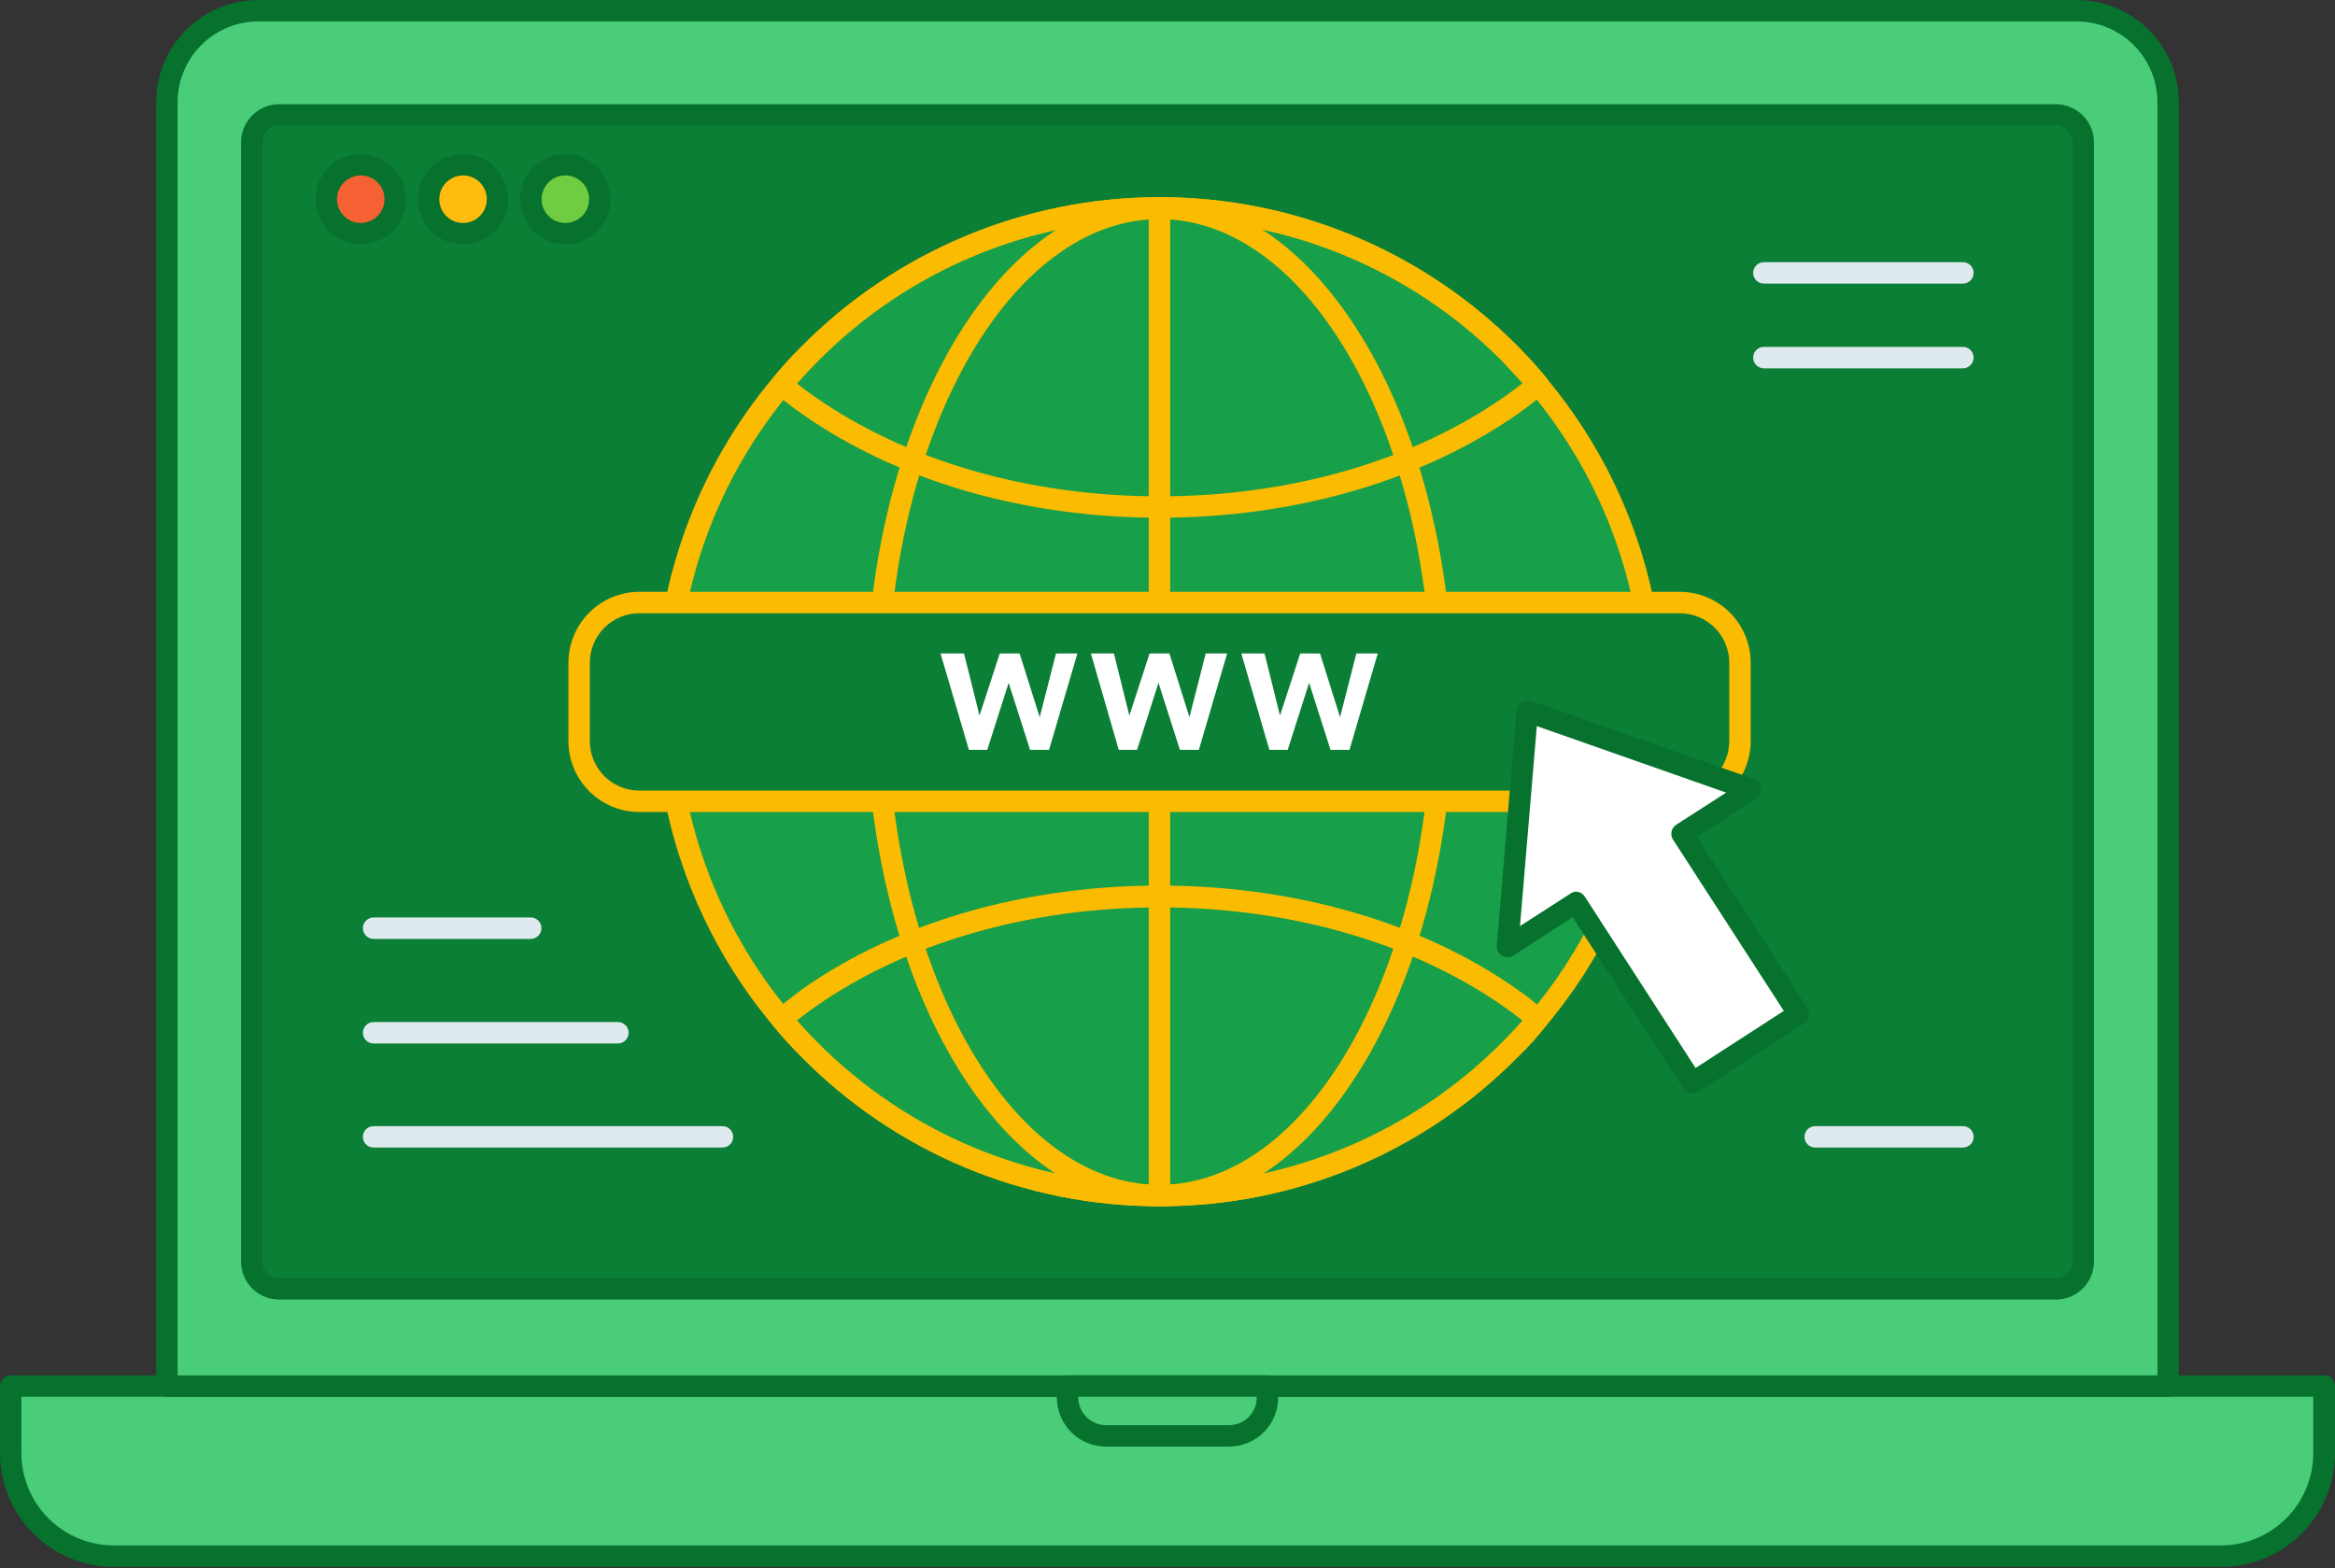
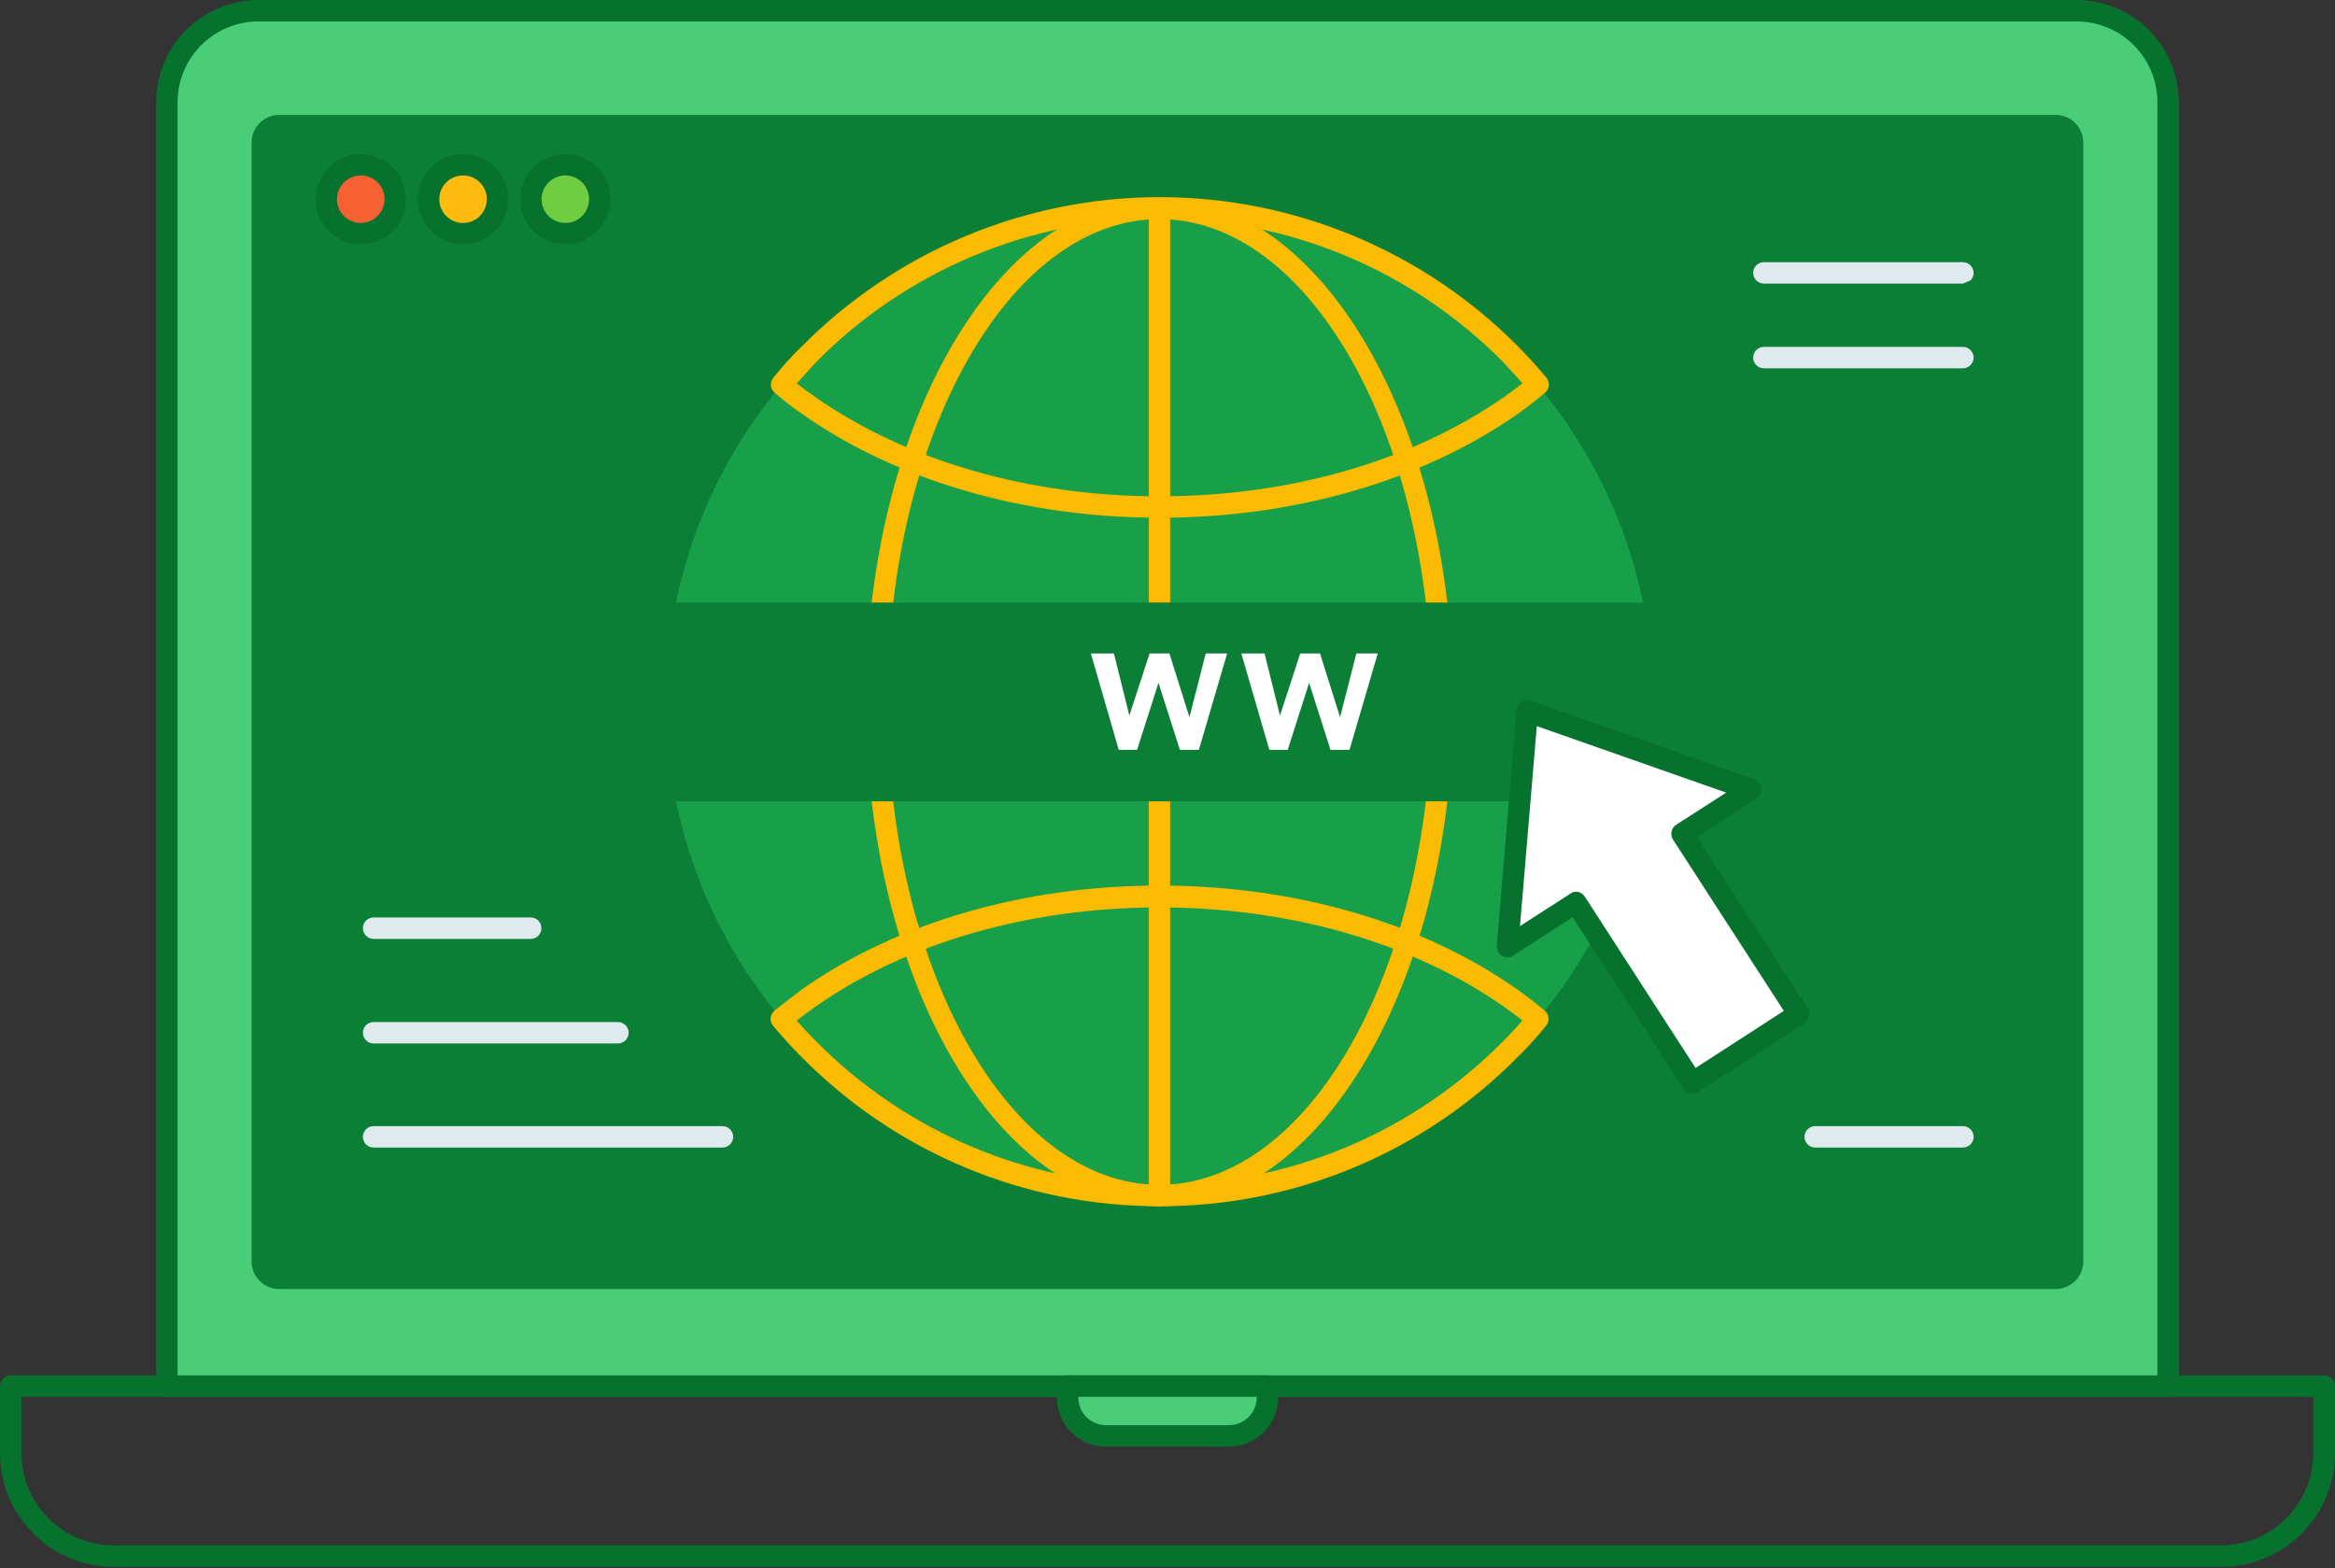
<svg xmlns="http://www.w3.org/2000/svg" width="335" height="225" viewBox="0 0 335 225" fill="none">
  <rect x="0" y="0" width="335" height="225" fill="#333333" stroke="none" />
-   <path d="M1.538 198.879H333.464V208.499C333.464 212.419 331.907 216.179 329.134 218.952C326.362 221.724 322.602 223.282 318.681 223.282H16.351C14.407 223.286 12.482 222.906 10.685 222.165C8.888 221.424 7.254 220.336 5.878 218.963C4.502 217.59 3.411 215.959 2.666 214.163C1.921 212.367 1.538 210.443 1.538 208.499V198.879Z" fill="#49CD79" />
  <path d="M318.65 224.822H16.351C14.205 224.826 12.079 224.407 10.096 223.588C8.112 222.77 6.309 221.568 4.791 220.053C3.272 218.537 2.067 216.736 1.245 214.754C0.423 212.772 -3.80498e-06 210.648 0 208.502V198.882C0 198.475 0.162 198.084 0.45 197.796C0.738 197.507 1.129 197.346 1.537 197.346H333.463C333.871 197.346 334.262 197.507 334.55 197.796C334.838 198.084 335 198.475 335 198.882V208.502C335 210.648 334.577 212.772 333.755 214.754C332.933 216.736 331.728 218.537 330.209 220.053C328.691 221.568 326.888 222.77 324.904 223.588C322.921 224.407 320.795 224.826 318.65 224.822ZM3.073 200.419V208.502C3.077 212.011 4.472 215.376 6.952 217.859C9.432 220.341 12.795 221.74 16.304 221.748H318.65C322.159 221.74 325.522 220.341 328.002 217.859C330.482 215.376 331.876 212.011 331.881 208.502V200.419H3.073Z" fill="#07722E" />
  <path d="M37.066 1.538H297.936C301.416 1.538 304.754 2.92 307.215 5.381C309.676 7.842 311.059 11.181 311.059 14.661V198.88H23.942V14.661C23.942 12.938 24.282 11.231 24.942 9.639C25.601 8.047 26.568 6.6 27.786 5.381C29.005 4.163 30.452 3.196 32.044 2.537C33.636 1.877 35.343 1.538 37.066 1.538Z" fill="#49CD79" />
  <path d="M311.058 200.416H23.942C23.534 200.416 23.143 200.254 22.855 199.966C22.567 199.678 22.405 199.287 22.405 198.879V14.66C22.409 10.773 23.955 7.047 26.703 4.298C29.452 1.55 33.178 0.004 37.065 0H297.935C301.822 0.004 305.548 1.55 308.296 4.298C311.045 7.047 312.591 10.773 312.595 14.66V198.879C312.595 199.287 312.433 199.678 312.145 199.966C311.857 200.254 311.466 200.416 311.058 200.416ZM25.478 197.343H309.521V14.66C309.517 11.588 308.295 8.644 306.123 6.472C303.951 4.3 301.006 3.077 297.935 3.073H37.065C33.993 3.077 31.049 4.3 28.877 6.472C26.704 8.644 25.482 11.588 25.478 14.66V197.343Z" fill="#07722E" />
  <path d="M294.922 16.488H40.061C37.871 16.488 36.096 18.263 36.096 20.453V180.992C36.096 183.181 37.871 184.956 40.061 184.956H294.922C297.112 184.956 298.887 183.181 298.887 180.992V20.453C298.887 18.263 297.112 16.488 294.922 16.488Z" fill="#0C7F36" />
-   <path d="M294.94 186.477H40.063C39.342 186.477 38.627 186.334 37.961 186.058C37.294 185.781 36.688 185.376 36.179 184.865C35.669 184.354 35.265 183.747 34.991 183.08C34.716 182.412 34.575 181.697 34.577 180.975V20.452C34.575 19.73 34.716 19.015 34.991 18.348C35.265 17.681 35.669 17.074 36.179 16.563C36.688 16.052 37.294 15.646 37.961 15.37C38.627 15.093 39.342 14.951 40.063 14.951H294.94C295.662 14.951 296.376 15.093 297.043 15.37C297.71 15.646 298.315 16.052 298.825 16.563C299.334 17.074 299.738 17.681 300.013 18.348C300.288 19.015 300.428 19.73 300.426 20.452V180.975C300.428 181.697 300.288 182.412 300.013 183.08C299.738 183.747 299.334 184.354 298.825 184.865C298.315 185.376 297.71 185.781 297.043 186.058C296.376 186.334 295.662 186.477 294.94 186.477ZM40.063 18.024C39.745 18.024 39.43 18.087 39.137 18.209C38.843 18.331 38.576 18.511 38.352 18.736C38.128 18.962 37.95 19.23 37.83 19.524C37.71 19.819 37.649 20.134 37.651 20.452V180.975C37.649 181.294 37.71 181.609 37.83 181.903C37.95 182.198 38.128 182.466 38.352 182.691C38.576 182.917 38.843 183.096 39.137 183.218C39.43 183.341 39.745 183.403 40.063 183.403H294.94C295.258 183.403 295.573 183.341 295.867 183.218C296.161 183.096 296.427 182.917 296.651 182.691C296.876 182.466 297.053 182.198 297.173 181.903C297.294 181.609 297.355 181.294 297.353 180.975V20.452C297.355 20.134 297.294 19.819 297.173 19.524C297.053 19.23 296.876 18.962 296.651 18.736C296.427 18.511 296.161 18.331 295.867 18.209C295.573 18.087 295.258 18.024 294.94 18.024H40.063Z" fill="#07722E" />
  <path d="M153.163 198.879H181.838V200.523C181.838 201.978 181.26 203.374 180.231 204.402C179.202 205.431 177.807 206.009 176.352 206.009H158.665C157.21 206.009 155.814 205.431 154.786 204.402C153.757 203.374 153.179 201.978 153.179 200.523V198.879H153.163Z" fill="#49CD79" />
  <path d="M176.338 207.565H158.666C156.799 207.565 155.009 206.823 153.689 205.503C152.369 204.183 151.628 202.393 151.628 200.526V198.882C151.628 198.475 151.79 198.084 152.078 197.796C152.366 197.507 152.757 197.346 153.165 197.346H181.839C182.247 197.346 182.638 197.507 182.926 197.796C183.214 198.084 183.376 198.475 183.376 198.882V200.526C183.376 202.393 182.634 204.183 181.315 205.503C179.995 206.823 178.205 207.565 176.338 207.565ZM154.701 200.419V200.526C154.705 201.577 155.124 202.583 155.867 203.325C156.61 204.068 157.616 204.487 158.666 204.491H176.338C177.388 204.487 178.394 204.068 179.137 203.325C179.88 202.583 180.299 201.577 180.303 200.526V200.419H154.701Z" fill="#07722E" />
  <path d="M51.755 33.529C54.488 33.529 56.703 31.314 56.703 28.581C56.703 25.848 54.488 23.633 51.755 23.633C49.022 23.633 46.807 25.848 46.807 28.581C46.807 31.314 49.022 33.529 51.755 33.529Z" fill="#F56132" />
  <path d="M51.756 35.069C50.474 35.069 49.22 34.689 48.153 33.976C47.087 33.264 46.256 32.251 45.765 31.066C45.274 29.881 45.146 28.577 45.396 27.319C45.646 26.061 46.264 24.906 47.171 23.999C48.078 23.092 49.233 22.474 50.491 22.224C51.749 21.974 53.053 22.102 54.238 22.593C55.423 23.084 56.435 23.915 57.148 24.982C57.861 26.048 58.241 27.302 58.241 28.584C58.241 30.304 57.558 31.954 56.342 33.17C55.126 34.386 53.476 35.069 51.756 35.069ZM51.756 25.173C51.081 25.173 50.422 25.373 49.861 25.748C49.3 26.123 48.862 26.655 48.604 27.279C48.346 27.902 48.279 28.588 48.41 29.25C48.542 29.912 48.867 30.52 49.344 30.997C49.821 31.474 50.429 31.799 51.091 31.93C51.752 32.062 52.438 31.994 53.062 31.736C53.685 31.478 54.218 31.041 54.593 30.48C54.968 29.919 55.168 29.259 55.168 28.584C55.17 28.136 55.083 27.691 54.912 27.276C54.741 26.862 54.49 26.485 54.173 26.168C53.856 25.85 53.479 25.599 53.064 25.428C52.649 25.258 52.205 25.171 51.756 25.173Z" fill="#07722E" />
  <path d="M66.415 33.529C69.148 33.529 71.363 31.314 71.363 28.581C71.363 25.848 69.148 23.633 66.415 23.633C63.682 23.633 61.467 25.848 61.467 28.581C61.467 31.314 63.682 33.529 66.415 33.529Z" fill="#FFBC0E" />
  <path d="M66.418 35.069C65.136 35.066 63.883 34.683 62.819 33.969C61.755 33.255 60.926 32.241 60.437 31.055C59.949 29.87 59.822 28.567 60.075 27.31C60.326 26.053 60.945 24.899 61.853 23.994C62.76 23.088 63.916 22.472 65.173 22.223C66.431 21.974 67.734 22.103 68.918 22.595C70.102 23.086 71.114 23.917 71.826 24.983C72.538 26.049 72.918 27.302 72.918 28.584C72.914 30.306 72.227 31.955 71.008 33.171C69.79 34.386 68.139 35.069 66.418 35.069ZM66.418 25.173C65.743 25.176 65.085 25.379 64.526 25.755C63.967 26.132 63.532 26.666 63.277 27.29C63.021 27.913 62.956 28.599 63.089 29.259C63.222 29.92 63.548 30.526 64.026 31.002C64.504 31.478 65.112 31.801 65.773 31.931C66.434 32.062 67.119 31.993 67.742 31.735C68.364 31.476 68.896 31.039 69.27 30.478C69.645 29.917 69.844 29.258 69.844 28.584C69.844 28.135 69.756 27.69 69.583 27.275C69.411 26.86 69.158 26.484 68.84 26.167C68.521 25.85 68.143 25.599 67.728 25.428C67.312 25.258 66.867 25.171 66.418 25.173Z" fill="#07722E" />
  <path d="M81.092 33.529C83.825 33.529 86.04 31.314 86.04 28.581C86.04 25.848 83.825 23.633 81.092 23.633C78.359 23.633 76.144 25.848 76.144 28.581C76.144 31.314 78.359 33.529 81.092 33.529Z" fill="#70CC40" />
  <path d="M81.092 35.069C79.81 35.066 78.558 34.683 77.494 33.969C76.429 33.255 75.6 32.241 75.112 31.055C74.624 29.87 74.497 28.567 74.749 27.31C75.001 26.053 75.62 24.899 76.528 23.994C77.435 23.088 78.591 22.472 79.848 22.223C81.106 21.974 82.409 22.103 83.593 22.595C84.777 23.086 85.789 23.917 86.501 24.983C87.213 26.049 87.593 27.302 87.593 28.584C87.588 30.306 86.902 31.955 85.683 33.171C84.465 34.386 82.814 35.069 81.092 35.069ZM81.092 25.173C80.418 25.176 79.76 25.379 79.201 25.755C78.642 26.132 78.207 26.666 77.951 27.29C77.696 27.913 77.63 28.599 77.764 29.259C77.897 29.92 78.223 30.526 78.701 31.002C79.178 31.478 79.786 31.801 80.448 31.931C81.109 32.062 81.794 31.993 82.417 31.735C83.039 31.476 83.571 31.039 83.945 30.478C84.319 29.917 84.519 29.258 84.519 28.584C84.519 28.135 84.43 27.69 84.258 27.275C84.086 26.86 83.833 26.484 83.514 26.167C83.196 25.85 82.818 25.599 82.403 25.428C81.987 25.258 81.542 25.171 81.092 25.173Z" fill="#07722E" />
  <path d="M237.174 100.729C237.197 117.366 231.341 133.477 220.639 146.215C219.41 147.752 218.103 149.135 216.736 150.503C210.149 157.167 202.304 162.458 193.658 166.07C185.011 169.681 175.733 171.54 166.363 171.54C156.992 171.54 147.715 169.681 139.068 166.07C130.421 162.458 122.577 157.167 115.99 150.503C114.622 149.135 113.331 147.706 112.102 146.215C101.403 133.467 95.539 117.357 95.539 100.714C95.539 84.071 101.403 67.96 112.102 55.212C113.325 53.713 114.622 52.277 115.99 50.91C122.576 44.253 130.417 38.968 139.06 35.363C147.702 31.758 156.974 29.903 166.339 29.906C175.703 29.908 184.974 31.769 193.614 35.38C202.254 38.99 210.092 44.279 216.674 50.94C218.047 52.308 219.35 53.744 220.578 55.243C231.306 67.97 237.185 84.083 237.174 100.729Z" fill="#17A049" />
-   <path d="M166.364 173.075C156.785 173.099 147.298 171.208 138.46 167.514C129.623 163.819 121.612 158.395 114.9 151.562C113.502 150.179 112.165 148.688 110.905 147.167C99.981 134.14 93.995 117.682 93.995 100.681C93.995 83.681 99.981 67.223 110.905 54.196C112.149 52.66 113.486 51.215 114.885 49.817C121.613 43 129.629 37.587 138.466 33.893C147.303 30.199 156.786 28.296 166.364 28.296C175.942 28.296 185.425 30.199 194.262 33.893C203.1 37.587 211.115 43 217.844 49.817C219.227 51.215 220.563 52.69 221.824 54.212C232.747 67.239 238.734 83.696 238.734 100.697C238.734 117.697 232.747 134.155 221.824 147.182C220.594 148.719 219.242 150.255 217.844 151.577C211.127 158.409 203.114 163.829 194.273 167.521C185.433 171.213 175.944 173.101 166.364 173.075ZM166.364 31.423C157.21 31.403 148.144 33.213 139.7 36.746C131.255 40.28 123.602 45.466 117.19 51.999C115.853 53.336 114.577 54.734 113.394 56.179C102.907 68.66 97.157 84.44 97.157 100.743C97.157 117.045 102.907 132.826 113.394 145.307C114.593 146.752 115.868 148.165 117.205 149.487C123.65 156.007 131.324 161.184 139.783 164.717C148.243 168.251 157.319 170.07 166.487 170.07C175.655 170.07 184.731 168.251 193.191 164.717C201.65 161.184 209.325 156.007 215.769 149.487C217.106 148.15 218.381 146.736 219.58 145.292C230.043 132.817 235.778 117.056 235.778 100.774C235.778 84.492 230.043 68.73 219.58 56.256C218.381 54.719 217.106 53.397 215.784 52.06C209.348 45.487 201.657 40.273 193.168 36.728C184.679 33.183 175.564 31.379 166.364 31.423Z" fill="#FBBB00" />
  <path d="M166.363 173.075C156.784 173.098 147.297 171.207 138.459 167.513C129.621 163.818 121.611 158.395 114.899 151.561C113.501 150.178 112.164 148.687 110.904 147.166C110.775 147.008 110.678 146.827 110.62 146.631C110.562 146.436 110.544 146.231 110.565 146.029C110.588 145.824 110.651 145.627 110.752 145.447C110.852 145.268 110.987 145.11 111.149 144.984C112.686 143.755 113.946 142.817 115.129 141.91C128.775 132.337 146.97 127.066 166.363 127.066C185.756 127.066 203.951 132.337 217.596 141.91C218.795 142.756 220.024 143.693 221.592 144.984C221.751 145.112 221.884 145.27 221.981 145.449C222.079 145.629 222.14 145.826 222.16 146.029C222.182 146.231 222.164 146.436 222.106 146.631C222.048 146.827 221.951 147.008 221.822 147.166C220.578 148.703 219.225 150.239 217.827 151.576C211.112 158.406 203.101 163.826 194.264 167.518C185.426 171.209 175.941 173.099 166.363 173.075ZM114.3 146.444C115.191 147.458 116.113 148.457 117.081 149.41C123.525 155.93 131.2 161.107 139.659 164.64C148.119 168.173 157.195 169.992 166.363 169.992C175.531 169.992 184.607 168.173 193.067 164.64C201.526 161.107 209.2 155.93 215.645 149.41C216.613 148.441 217.535 147.443 218.426 146.428C217.474 145.691 216.644 145.061 215.829 144.492C202.69 135.272 185.095 130.201 166.363 130.201C147.631 130.201 130.035 135.272 116.912 144.492C116.098 145.076 115.252 145.706 114.3 146.444Z" fill="#FBBB00" />
  <path d="M166.363 74.288C147 74.288 128.806 69.017 115.114 59.428C113.762 58.491 112.425 57.461 111.149 56.355C110.839 56.095 110.645 55.723 110.607 55.32C110.57 54.917 110.693 54.516 110.949 54.203C112.194 52.667 113.531 51.13 114.929 49.808C121.658 42.992 129.673 37.579 138.511 33.885C147.348 30.19 156.831 28.288 166.409 28.288C175.987 28.288 185.47 30.19 194.307 33.885C203.144 37.579 211.16 42.992 217.888 49.808C219.271 51.207 220.608 52.682 221.868 54.203C222.125 54.516 222.248 54.917 222.21 55.32C222.173 55.723 221.978 56.095 221.669 56.355C220.393 57.43 219.056 58.46 217.704 59.428C203.935 69.017 185.725 74.288 166.363 74.288ZM114.315 55.002C115.145 55.679 116.005 56.309 116.866 56.908C130.051 66.128 147.6 71.215 166.363 71.215C185.126 71.215 202.675 66.128 215.86 56.908C216.72 56.309 217.581 55.679 218.426 55.002C217.519 53.973 216.582 52.974 215.629 51.929C209.189 45.41 201.518 40.234 193.063 36.702C184.607 33.169 175.534 31.35 166.37 31.35C157.207 31.35 148.134 33.169 139.678 36.702C131.222 40.234 123.552 45.41 117.112 51.929C116.144 52.974 115.252 54.019 114.315 55.002Z" fill="#FBBB00" />
  <path d="M166.347 173.079C143.127 173.079 124.241 140.624 124.241 100.716C124.241 60.808 143.127 28.368 166.347 28.368C189.566 28.368 208.468 60.823 208.468 100.716C208.468 140.608 189.582 173.079 166.347 173.079ZM166.347 31.441C144.833 31.441 127.315 62.513 127.315 100.716C127.315 138.918 144.818 170.005 166.347 170.005C187.876 170.005 205.394 138.918 205.394 100.716C205.394 62.513 187.876 31.441 166.347 31.441Z" fill="#FBBB00" />
  <path d="M237.159 102.252H95.552C95.145 102.252 94.754 102.09 94.466 101.802C94.177 101.513 94.016 101.123 94.016 100.715C94.016 100.307 94.177 99.917 94.466 99.628C94.754 99.34 95.145 99.178 95.552 99.178H237.159C237.567 99.178 237.957 99.34 238.246 99.628C238.534 99.917 238.696 100.307 238.696 100.715C238.696 101.123 238.534 101.513 238.246 101.802C237.957 102.09 237.567 102.252 237.159 102.252Z" fill="#07722E" />
  <path d="M166.348 173.079C165.94 173.079 165.55 172.917 165.261 172.629C164.973 172.34 164.811 171.95 164.811 171.542V29.905C164.811 29.497 164.973 29.106 165.261 28.818C165.55 28.53 165.94 28.368 166.348 28.368C166.756 28.368 167.146 28.53 167.435 28.818C167.723 29.106 167.885 29.497 167.885 29.905V171.542C167.885 171.95 167.723 172.34 167.435 172.629C167.146 172.917 166.756 173.079 166.348 173.079Z" fill="#FBBB00" />
  <path d="M240.986 86.456H91.742C86.964 86.456 83.09 90.33 83.09 95.108V106.326C83.09 111.104 86.964 114.977 91.742 114.977H240.986C245.764 114.977 249.637 111.104 249.637 106.326V95.108C249.637 90.33 245.764 86.456 240.986 86.456Z" fill="#0C7F36" />
-   <path d="M240.983 116.513H91.724C89.027 116.509 86.442 115.436 84.535 113.529C82.628 111.622 81.555 109.037 81.55 106.34V95.091C81.555 92.395 82.628 89.809 84.535 87.903C86.442 85.996 89.027 84.923 91.724 84.918H240.983C243.682 84.918 246.271 85.99 248.182 87.897C250.092 89.805 251.167 92.392 251.171 95.091V106.34C251.167 109.039 250.092 111.627 248.182 113.534C246.271 115.442 243.682 116.513 240.983 116.513ZM91.724 87.992C89.841 87.992 88.035 88.74 86.703 90.071C85.372 91.403 84.624 93.209 84.624 95.091V106.34C84.624 108.223 85.372 110.029 86.703 111.36C88.035 112.692 89.841 113.44 91.724 113.44H240.983C242.867 113.44 244.675 112.692 246.008 111.361C247.342 110.03 248.094 108.224 248.098 106.34V95.091C248.094 93.207 247.342 91.401 246.008 90.07C244.675 88.739 242.867 87.992 240.983 87.992H91.724Z" fill="#FBBB00" />
-   <path d="M134.937 93.765H138.303L140.531 102.678L143.435 93.765H146.278L149.167 102.908L151.503 93.765H154.576L150.504 107.595H147.784L144.711 97.976L141.637 107.595H139.01L134.937 93.765Z" fill="white" />
  <path d="M156.51 93.765H159.814L162.027 102.678L164.931 93.765H167.774L170.648 102.908L172.984 93.765H176.057L172 107.595H169.28L166.207 97.976L163.133 107.595H160.506L156.51 93.765Z" fill="white" />
  <path d="M178.09 93.765H181.424L183.637 102.678L186.541 93.765H189.384L192.258 102.908L194.594 93.765H197.667L193.61 107.595H190.89L187.817 97.976L184.743 107.595H182.116L178.09 93.765Z" fill="white" />
  <path d="M251.127 113.268L219.133 102.034L216.29 135.826L226.094 129.48L242.813 155.312L258.057 145.446L241.323 119.614L251.127 113.268Z" fill="white" />
  <path d="M242.799 156.85C242.692 156.865 242.583 156.865 242.476 156.85C242.079 156.766 241.731 156.529 241.508 156.189L225.618 131.602L217.105 137.119C216.861 137.272 216.579 137.353 216.291 137.353C216.003 137.353 215.72 137.272 215.476 137.119C215.231 136.971 215.032 136.757 214.901 136.502C214.771 136.247 214.715 135.96 214.739 135.674L217.581 101.867C217.6 101.633 217.671 101.405 217.791 101.203C217.911 101 218.076 100.828 218.273 100.699C218.471 100.572 218.697 100.491 218.931 100.465C219.166 100.438 219.403 100.466 219.625 100.546L251.619 111.779C251.892 111.871 252.133 112.039 252.315 112.261C252.497 112.484 252.612 112.754 252.649 113.039C252.696 113.335 252.655 113.638 252.533 113.911C252.41 114.184 252.21 114.415 251.957 114.576L243.459 120.092L259.349 144.68C259.57 145.02 259.647 145.434 259.564 145.832C259.48 146.229 259.243 146.577 258.903 146.8L243.659 156.666C243.397 156.81 243.097 156.874 242.799 156.85ZM226.064 127.945C226.324 127.943 226.58 128.006 226.808 128.13C227.037 128.254 227.23 128.433 227.37 128.652L243.26 153.239L255.922 145.048L240.017 120.461C239.801 120.118 239.73 119.704 239.817 119.309C239.901 118.911 240.139 118.563 240.478 118.341L247.655 113.73L220.486 104.188L218.073 132.878L225.234 128.268C225.477 128.078 225.772 127.965 226.079 127.945H226.064Z" fill="#07722E" />
  <path d="M76.144 134.719H53.601C53.193 134.719 52.802 134.557 52.514 134.268C52.226 133.98 52.064 133.589 52.064 133.182C52.064 132.774 52.226 132.383 52.514 132.095C52.802 131.807 53.193 131.645 53.601 131.645H76.144C76.552 131.645 76.943 131.807 77.231 132.095C77.519 132.383 77.681 132.774 77.681 133.182C77.681 133.589 77.519 133.98 77.231 134.268C76.943 134.557 76.552 134.719 76.144 134.719Z" fill="#DFEAEF" />
  <path d="M88.653 149.724H53.601C53.193 149.724 52.802 149.562 52.514 149.274C52.226 148.986 52.064 148.595 52.064 148.187C52.064 147.78 52.226 147.389 52.514 147.101C52.802 146.812 53.193 146.651 53.601 146.651H88.653C89.06 146.651 89.451 146.812 89.74 147.101C90.028 147.389 90.19 147.78 90.19 148.187C90.19 148.595 90.028 148.986 89.74 149.274C89.451 149.562 89.06 149.724 88.653 149.724Z" fill="#DFEAEF" />
  <path d="M103.651 164.658H53.601C53.193 164.658 52.802 164.496 52.514 164.208C52.226 163.92 52.064 163.529 52.064 163.121C52.064 162.714 52.226 162.323 52.514 162.034C52.802 161.746 53.193 161.584 53.601 161.584H103.651C104.059 161.584 104.449 161.746 104.738 162.034C105.026 162.323 105.188 162.714 105.188 163.121C105.188 163.529 105.026 163.92 104.738 164.208C104.449 164.496 104.059 164.658 103.651 164.658Z" fill="#DFEAEF" />
-   <path d="M281.615 40.692H253.063C252.656 40.692 252.265 40.53 251.977 40.242C251.688 39.954 251.526 39.563 251.526 39.156C251.526 38.748 251.688 38.357 251.977 38.069C252.265 37.781 252.656 37.619 253.063 37.619H281.615C282.023 37.619 282.413 37.781 282.702 38.069C282.99 38.357 283.152 38.748 283.152 39.156C283.152 39.563 282.99 39.954 282.702 40.242C282.413 40.53 282.023 40.692 281.615 40.692Z" fill="#DFEAEF" />
+   <path d="M281.615 40.692H253.063C252.656 40.692 252.265 40.53 251.977 40.242C251.688 39.954 251.526 39.563 251.526 39.156C251.526 38.748 251.688 38.357 251.977 38.069C252.265 37.781 252.656 37.619 253.063 37.619H281.615C282.023 37.619 282.413 37.781 282.702 38.069C282.99 38.357 283.152 38.748 283.152 39.156C283.152 39.563 282.99 39.954 282.702 40.242Z" fill="#DFEAEF" />
  <path d="M281.615 52.846H253.063C252.656 52.846 252.265 52.684 251.977 52.396C251.688 52.108 251.526 51.717 251.526 51.309C251.526 50.901 251.688 50.511 251.977 50.222C252.265 49.934 252.656 49.772 253.063 49.772H281.615C282.023 49.772 282.413 49.934 282.702 50.222C282.99 50.511 283.152 50.901 283.152 51.309C283.152 51.717 282.99 52.108 282.702 52.396C282.413 52.684 282.023 52.846 281.615 52.846Z" fill="#DFEAEF" />
  <path d="M281.618 164.658H260.427C260.019 164.658 259.628 164.496 259.34 164.208C259.052 163.92 258.89 163.529 258.89 163.121C258.89 162.714 259.052 162.323 259.34 162.034C259.628 161.746 260.019 161.584 260.427 161.584H281.618C282.025 161.584 282.416 161.746 282.704 162.034C282.993 162.323 283.155 162.714 283.155 163.121C283.155 163.529 282.993 163.92 282.704 164.208C282.416 164.496 282.025 164.658 281.618 164.658Z" fill="#DFEAEF" />
</svg>